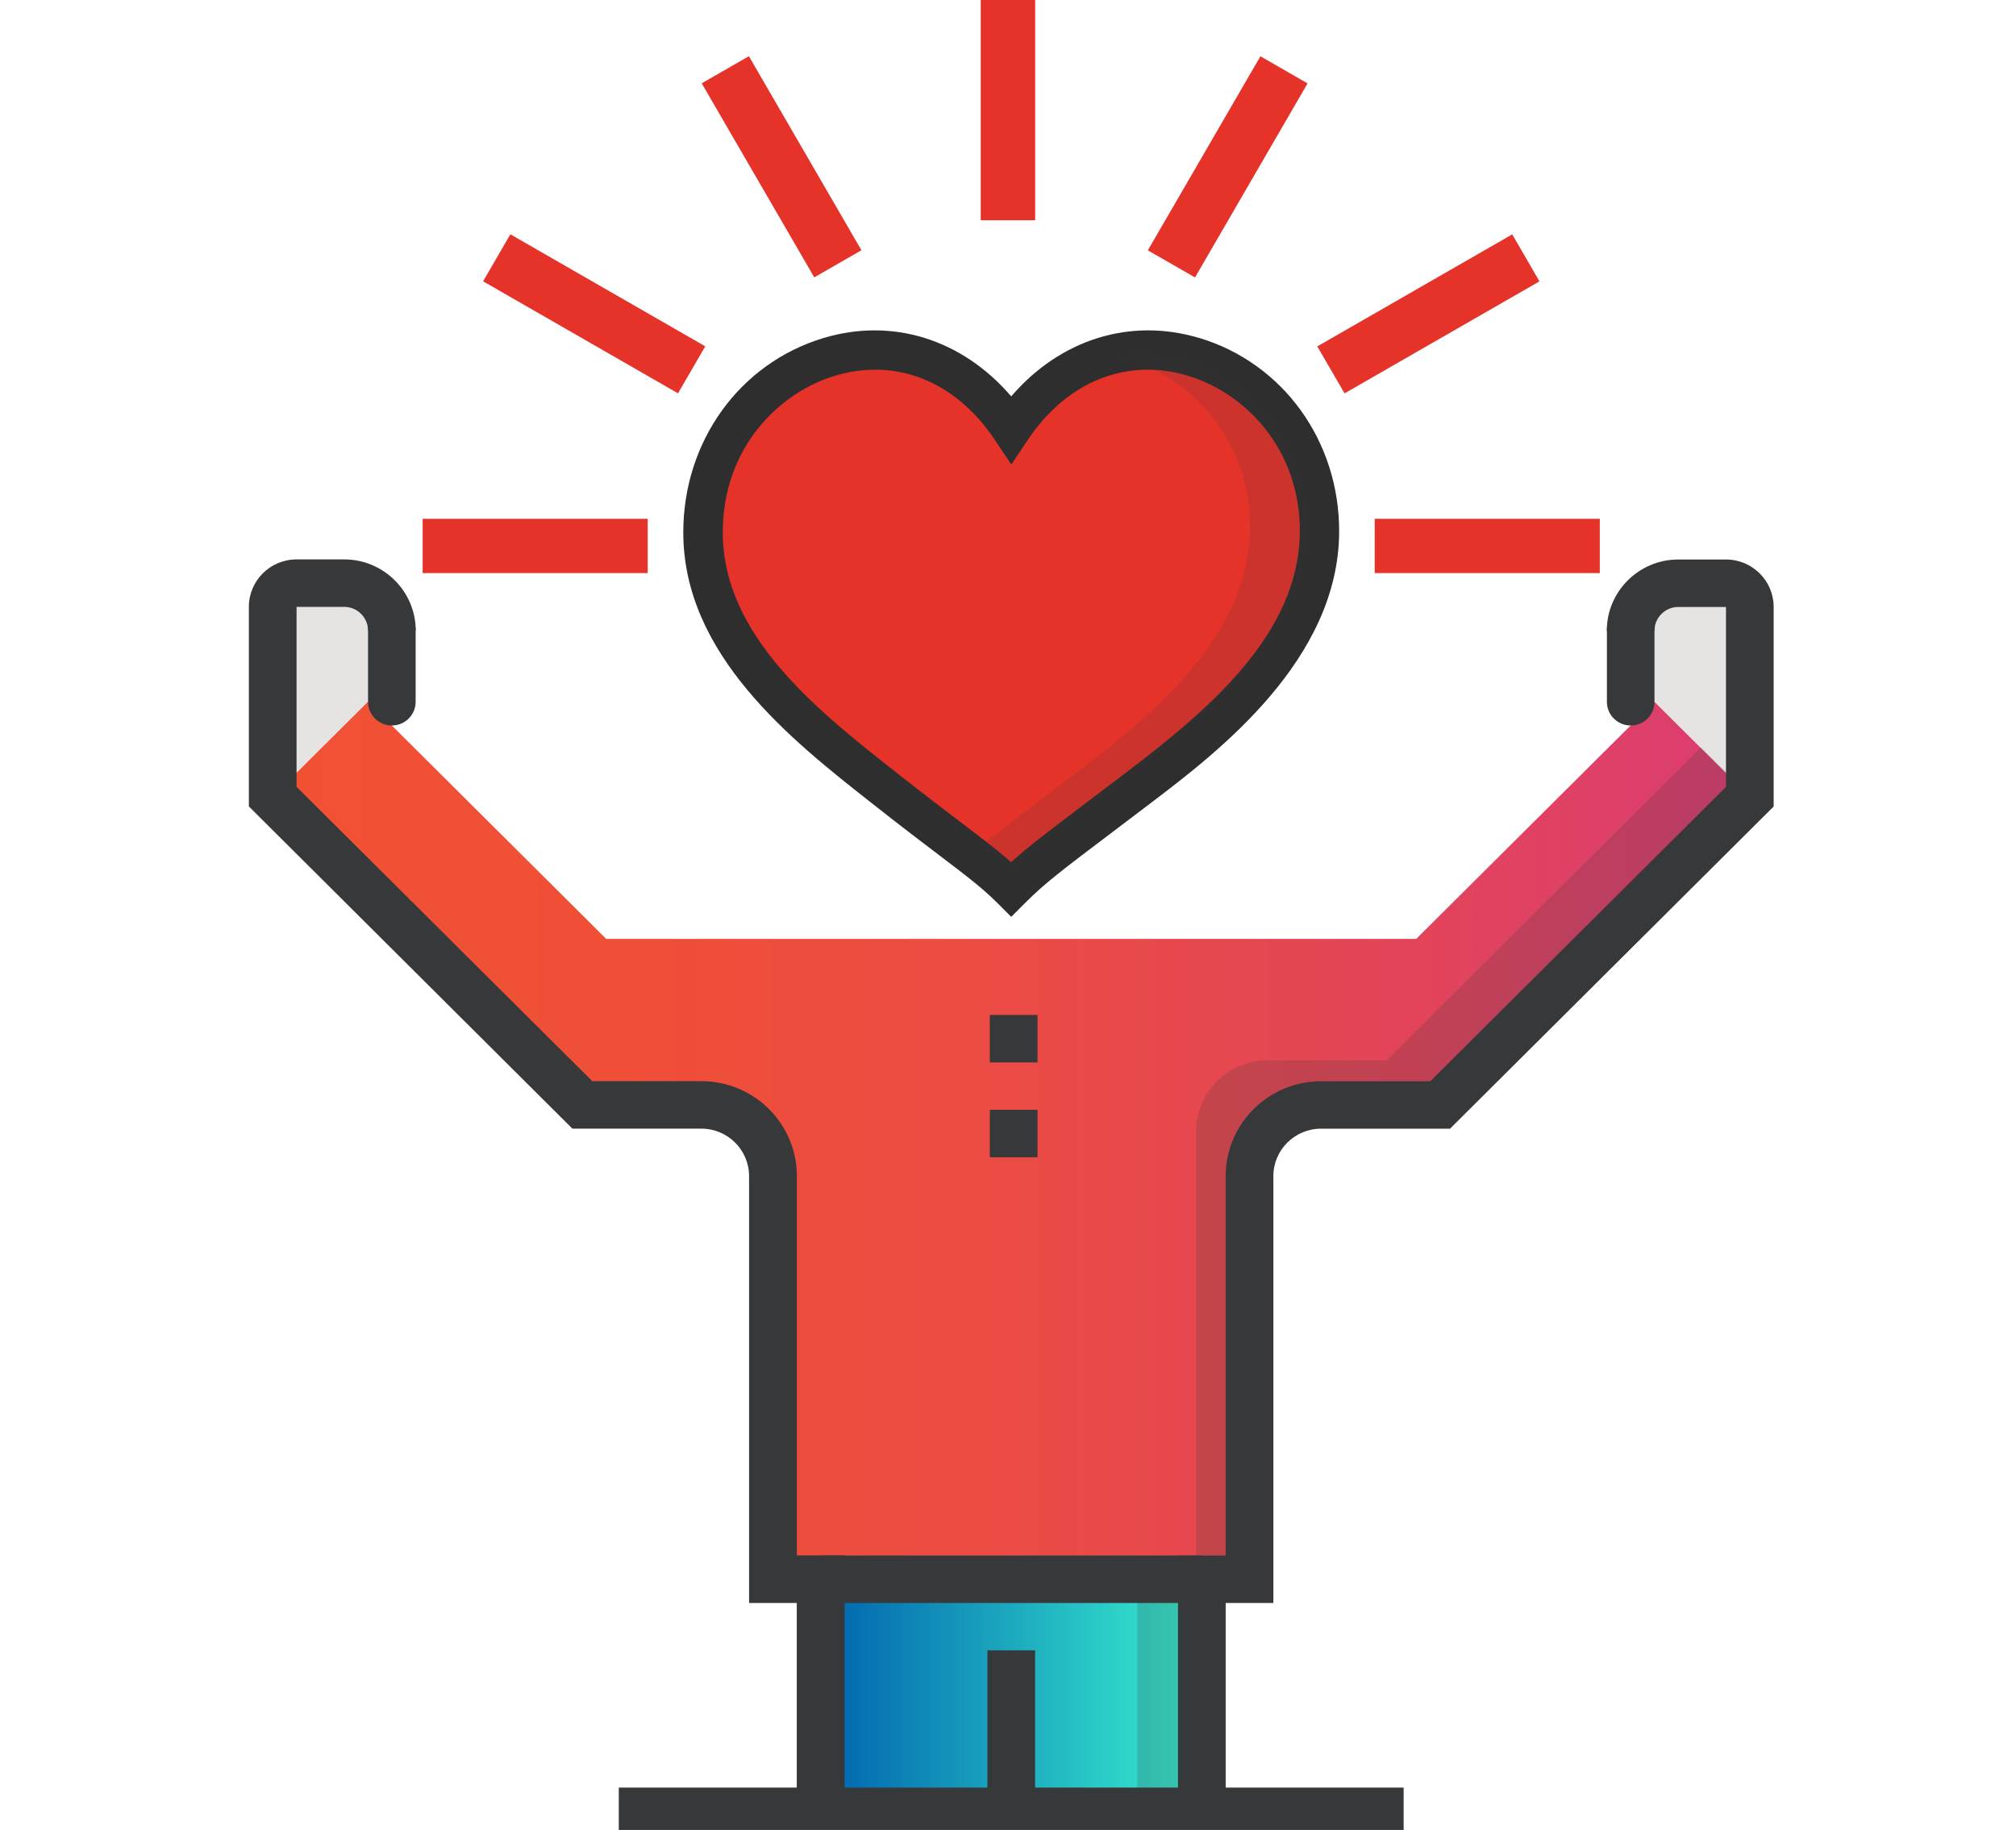
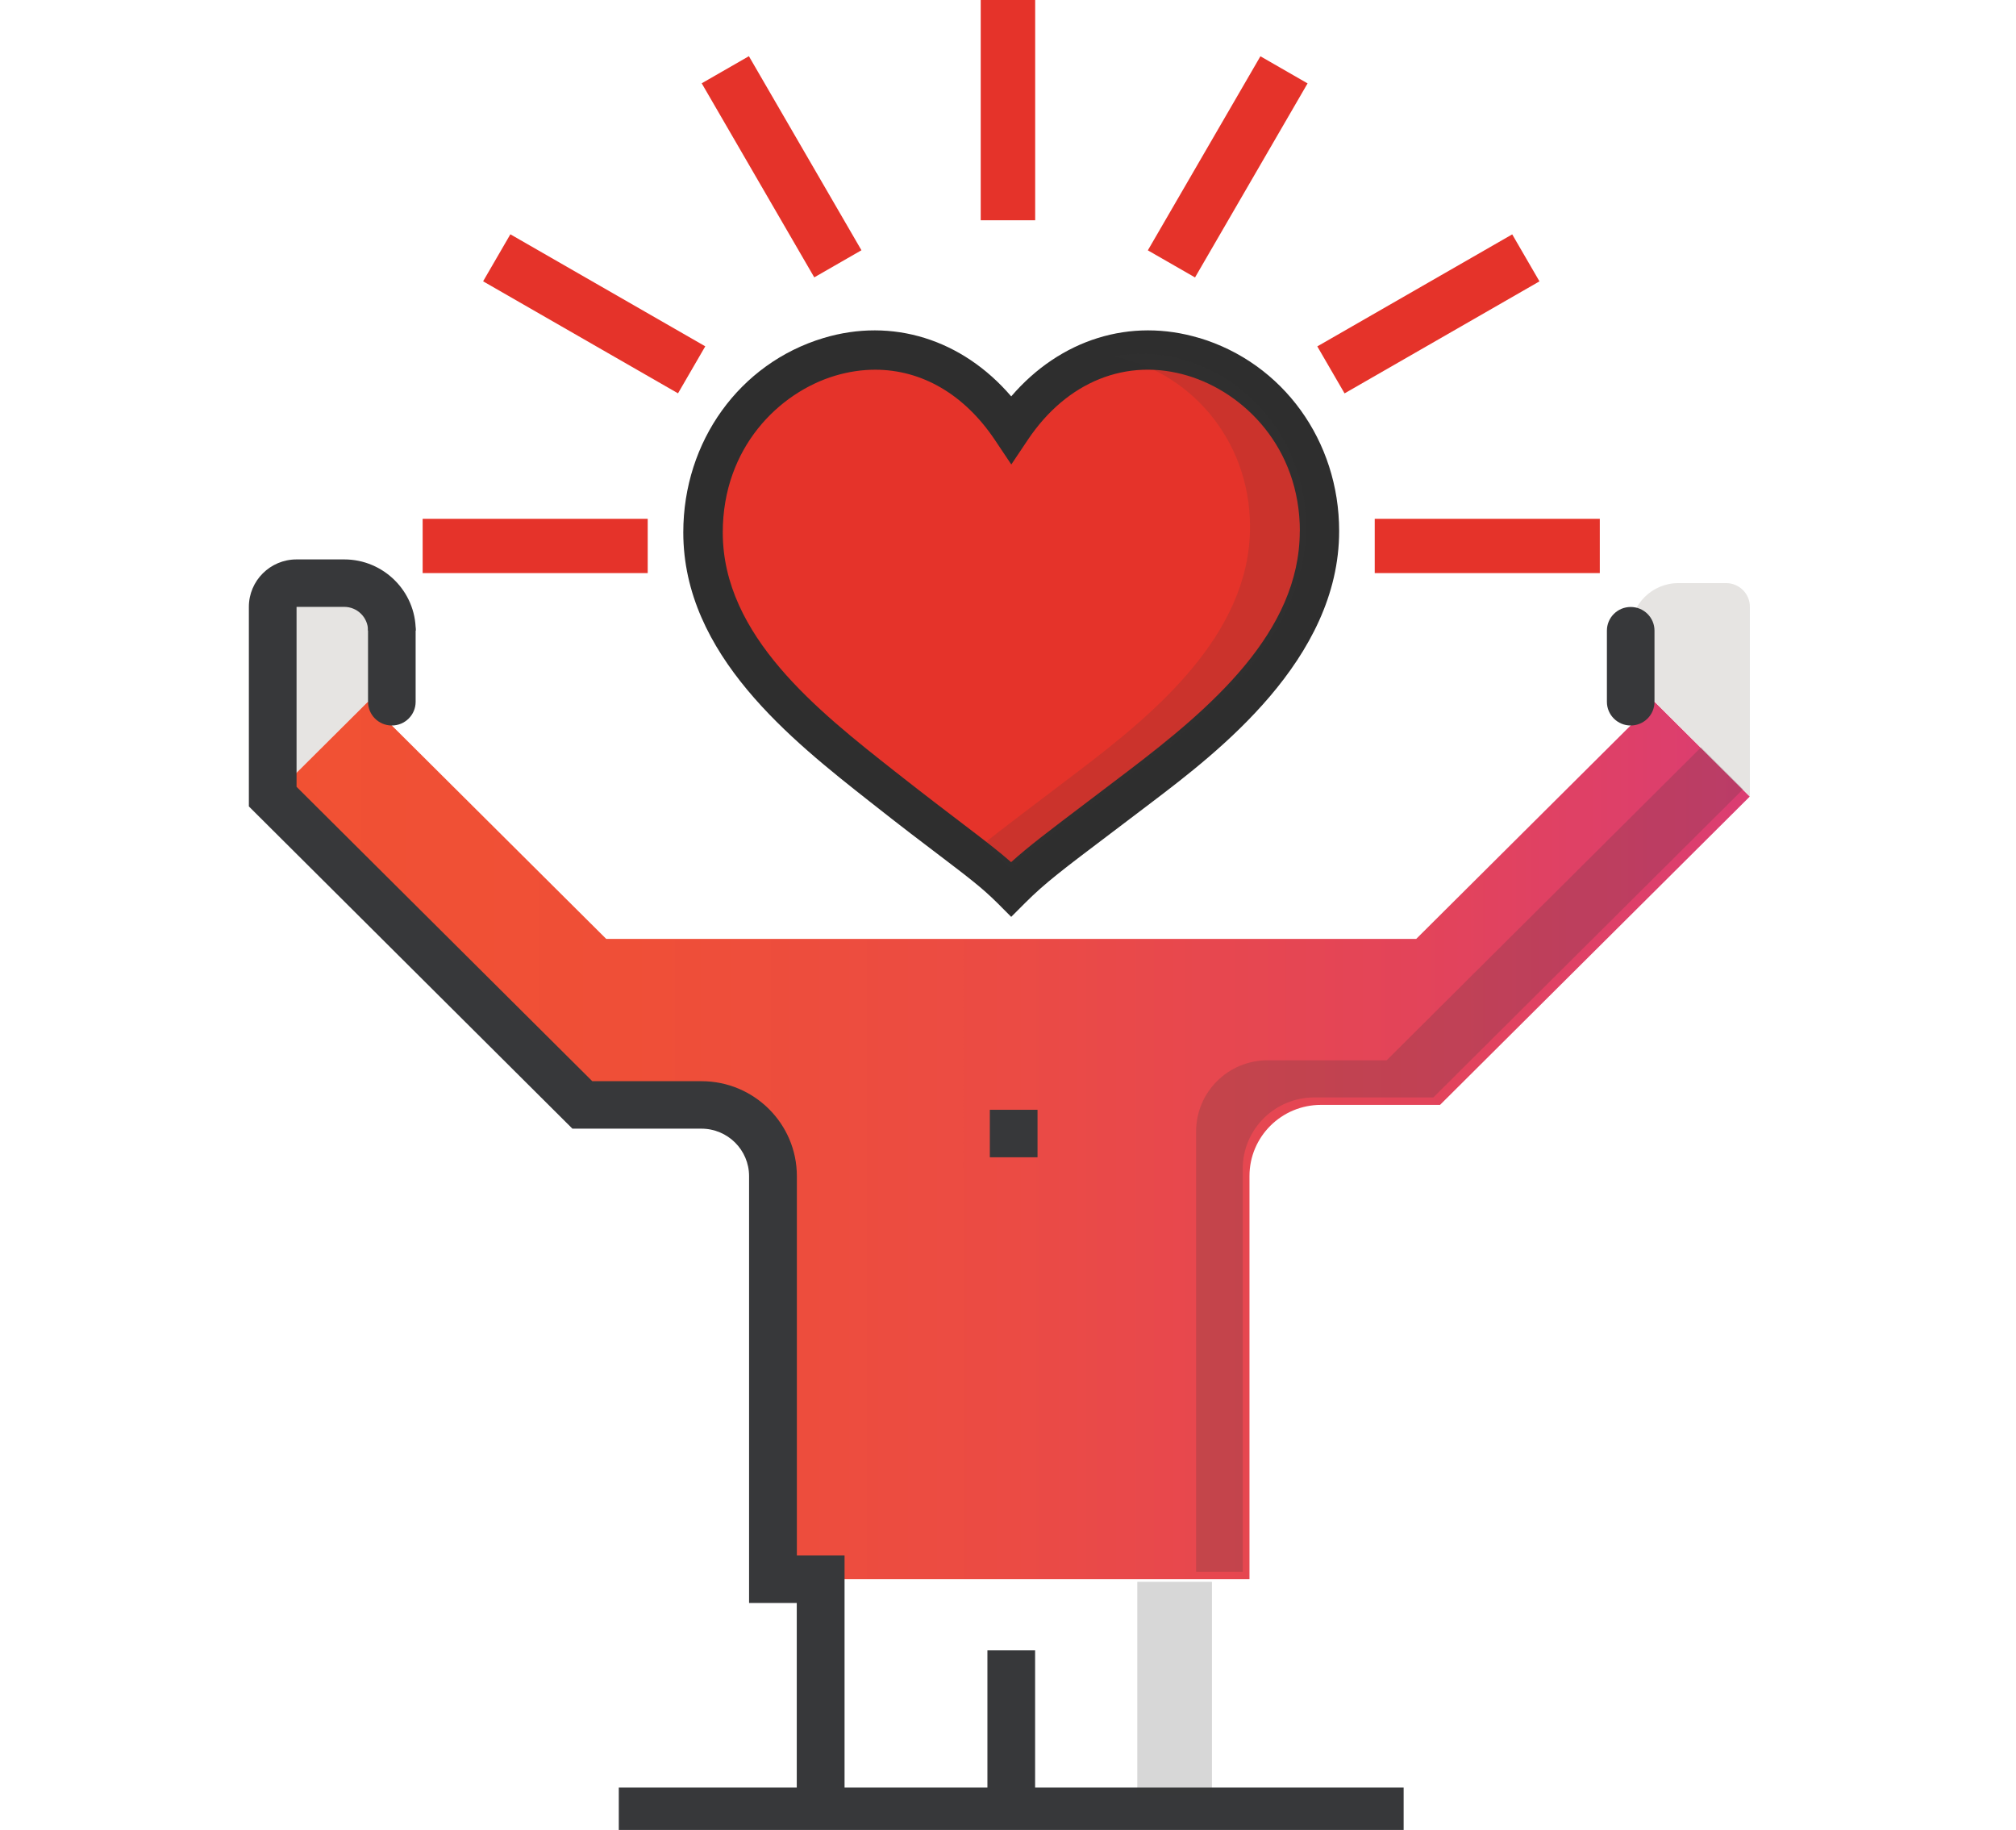
<svg xmlns="http://www.w3.org/2000/svg" width="119" height="108" viewBox="0 0 119 108" fill="none">
  <g clip-path="url(#clip0_3197_477)">
    <path d="M59.69 25.329C53.889 16.672 42.294 21.738 42.294 31.168C42.294 37.55 48.083 42.1 52.441 45.527C56.969 49.09 58.241 49.858 59.69 51.3C61.139 49.858 62.351 49.019 66.939 45.527C71.357 42.166 77.086 37.478 77.086 31.097C77.086 21.733 65.49 16.667 59.69 25.324" fill="#E5332A" />
    <path d="M70.795 19.951C66.73 18.728 62.593 20.017 59.69 23.394C56.792 20.017 52.661 18.728 48.606 19.951C43.654 21.442 40.333 26.053 40.333 31.42C40.333 38.646 46.722 43.674 51.388 47.347C53.201 48.778 54.517 49.776 55.487 50.51C57.145 51.771 57.977 52.402 58.869 53.29L59.69 54.112L60.511 53.29C61.69 52.111 62.692 51.355 65.661 49.112L67.975 47.358C71.842 44.419 79.047 38.942 79.047 31.343C79.047 26.015 75.731 21.431 70.79 19.945L70.795 19.951ZM76.722 31.349C76.722 37.303 71.478 41.788 66.565 45.521L64.246 47.281C61.921 49.041 60.715 49.951 59.684 50.883C58.935 50.225 58.109 49.595 56.892 48.668C55.928 47.934 54.605 46.93 52.815 45.521C48.292 41.958 42.663 37.528 42.663 31.426C42.663 26.415 45.99 23.169 49.284 22.177C50.077 21.941 50.87 21.82 51.658 21.82C54.429 21.82 56.935 23.29 58.726 25.965L59.695 27.413L60.665 25.965C62.978 22.506 66.52 21.091 70.123 22.177C73.412 23.169 76.728 26.393 76.728 31.36L76.722 31.349Z" fill="#2E2E2E" />
    <path d="M23.129 40.017V37.215C23.129 35.669 21.868 34.414 20.314 34.414H17.499C16.723 34.414 16.095 35.039 16.095 35.812V47.007L23.124 40.011L23.129 40.017Z" fill="#E6E4E2" />
-     <path d="M70.944 93.203H48.441V105.801H70.944V93.203Z" fill="url(#paint0_linear_3197_477)" />
    <path d="M97.661 41.415L83.597 55.412H35.783L21.719 41.415L16.095 47.012L34.378 65.209H41.407C43.737 65.209 45.627 67.089 45.627 69.409V93.203H73.754V69.409C73.754 67.089 75.643 65.209 77.973 65.209H85.002L103.285 47.012L97.661 41.415Z" fill="url(#paint1_linear_3197_477)" />
    <path d="M61.1 97.402H58.285V105.802H61.1V97.402Z" fill="#37383A" />
-     <path d="M70.944 91.805H48.441V94.606H70.944V91.805Z" fill="#37383A" />
    <path d="M96.256 40.017V37.215C96.256 35.669 97.518 34.414 99.071 34.414H101.886C102.663 34.414 103.291 35.039 103.291 35.812V47.007L96.262 40.011L96.256 40.017Z" fill="#E6E4E2" />
-     <path d="M72.349 105.802H69.534V91.805H72.349V69.414C72.349 66.328 74.872 63.816 77.973 63.816H84.424L101.881 46.442V35.823H99.066C98.289 35.823 97.661 36.453 97.661 37.221H94.846C94.846 34.907 96.741 33.021 99.066 33.021H101.881C103.434 33.021 104.696 34.277 104.696 35.823V47.599L85.592 66.613H77.979C76.425 66.613 75.164 67.868 75.164 69.414V94.606H72.349V105.802Z" fill="#37383A" />
    <path d="M96.256 42.818C95.48 42.818 94.852 42.193 94.852 41.42V37.221C94.852 36.448 95.48 35.823 96.256 35.823C97.033 35.823 97.661 36.448 97.661 37.221V41.42C97.661 42.193 97.033 42.818 96.256 42.818Z" fill="#37383A" />
    <path d="M23.129 42.818C22.352 42.818 21.724 42.193 21.724 41.42V37.221C21.724 36.448 22.352 35.823 23.129 35.823C23.906 35.823 24.534 36.448 24.534 37.221V41.42C24.534 42.193 23.906 42.818 23.129 42.818Z" fill="#37383A" />
    <path d="M49.846 105.801H47.031V94.606H44.216V69.414C44.216 67.868 42.955 66.612 41.401 66.612H33.788L14.69 47.594V35.817C14.69 34.271 15.951 33.016 17.505 33.016H20.32C22.644 33.016 24.539 34.902 24.539 37.215H21.724C21.724 36.442 21.091 35.817 20.32 35.817H17.505V46.437L34.962 63.811H41.412C44.514 63.811 47.037 66.322 47.037 69.409V91.799H49.852V105.796L49.846 105.801Z" fill="#37383A" />
    <path d="M82.854 105.5H36.526V108H82.854V105.5Z" fill="#37383A" />
-     <path d="M61.243 59.902H58.428V62.703H61.243V59.902Z" fill="#37383A" />
    <path d="M61.243 65.499H58.428V68.301H61.243V65.499Z" fill="#37383A" />
    <path opacity="0.2" d="M71.539 93.356H67.132V105.966H71.539V93.356Z" fill="#37383A" />
    <g opacity="0.2">
      <path d="M102.889 46.579L84.606 64.77H77.576C75.246 64.77 73.357 66.651 73.357 68.97V92.764H70.603V66.777C70.603 64.458 72.492 62.577 74.822 62.577H81.851L100.41 44.107L102.889 46.579Z" fill="#37383A" />
    </g>
    <path opacity="0.15" d="M77.092 31.102C77.092 37.484 71.363 42.172 66.939 45.532C62.356 49.025 61.144 49.864 59.69 51.305C59.166 50.779 58.665 50.352 58.021 49.836C59.139 48.92 60.692 47.775 63.634 45.532C68.058 42.172 73.786 37.484 73.786 31.102C73.786 25.79 70.046 21.864 65.755 21.042C71.23 19.967 77.092 24.447 77.092 31.102Z" fill="#37383A" />
    <path d="M60.604 0.274H58.39V12.5H60.604V0.274Z" fill="#E5332A" stroke="#E5332A" stroke-miterlimit="10" />
    <path d="M74.582 4.003L68.439 14.591L70.357 15.693L76.499 5.105L74.582 4.003Z" fill="#E5332A" stroke="#E5332A" stroke-miterlimit="10" />
    <path d="M89.08 14.514L78.442 20.627L79.549 22.535L90.187 16.422L89.08 14.514Z" fill="#E5332A" stroke="#E5332A" stroke-miterlimit="10" />
    <path d="M93.932 31.119H81.647V33.323H93.932V31.119Z" fill="#E5332A" stroke="#E5332A" stroke-miterlimit="10" />
    <path d="M44.023 3.998L42.105 5.1L48.247 15.688L50.165 14.586L44.023 3.998Z" fill="#E5332A" stroke="#E5332A" stroke-miterlimit="10" />
    <path d="M30.308 14.51L29.201 16.419L39.839 22.532L40.946 20.623L30.308 14.51Z" fill="#E5332A" stroke="#E5332A" stroke-miterlimit="10" />
    <path d="M37.733 31.119H25.448V33.323H37.733V31.119Z" fill="#E5332A" stroke="#E5332A" stroke-miterlimit="10" />
  </g>
  <defs>
    <linearGradient id="paint0_linear_3197_477" x1="48.441" y1="99.502" x2="70.939" y2="99.502" gradientUnits="userSpaceOnUse">
      <stop stop-color="#0063AE" />
      <stop offset="1" stop-color="#39F0CF" />
    </linearGradient>
    <linearGradient id="paint1_linear_3197_477" x1="16.095" y1="67.309" x2="103.285" y2="67.309" gradientUnits="userSpaceOnUse">
      <stop stop-color="#F15133" />
      <stop offset="0.24" stop-color="#EF4F37" />
      <stop offset="0.5" stop-color="#EB4B44" />
      <stop offset="0.77" stop-color="#E34459" />
      <stop offset="1" stop-color="#DB3D72" />
    </linearGradient>
    <clipPath id="clip0_3197_477">
      <rect width="90" height="108" fill="white" transform="translate(14.69)" />
    </clipPath>
  </defs>
</svg>